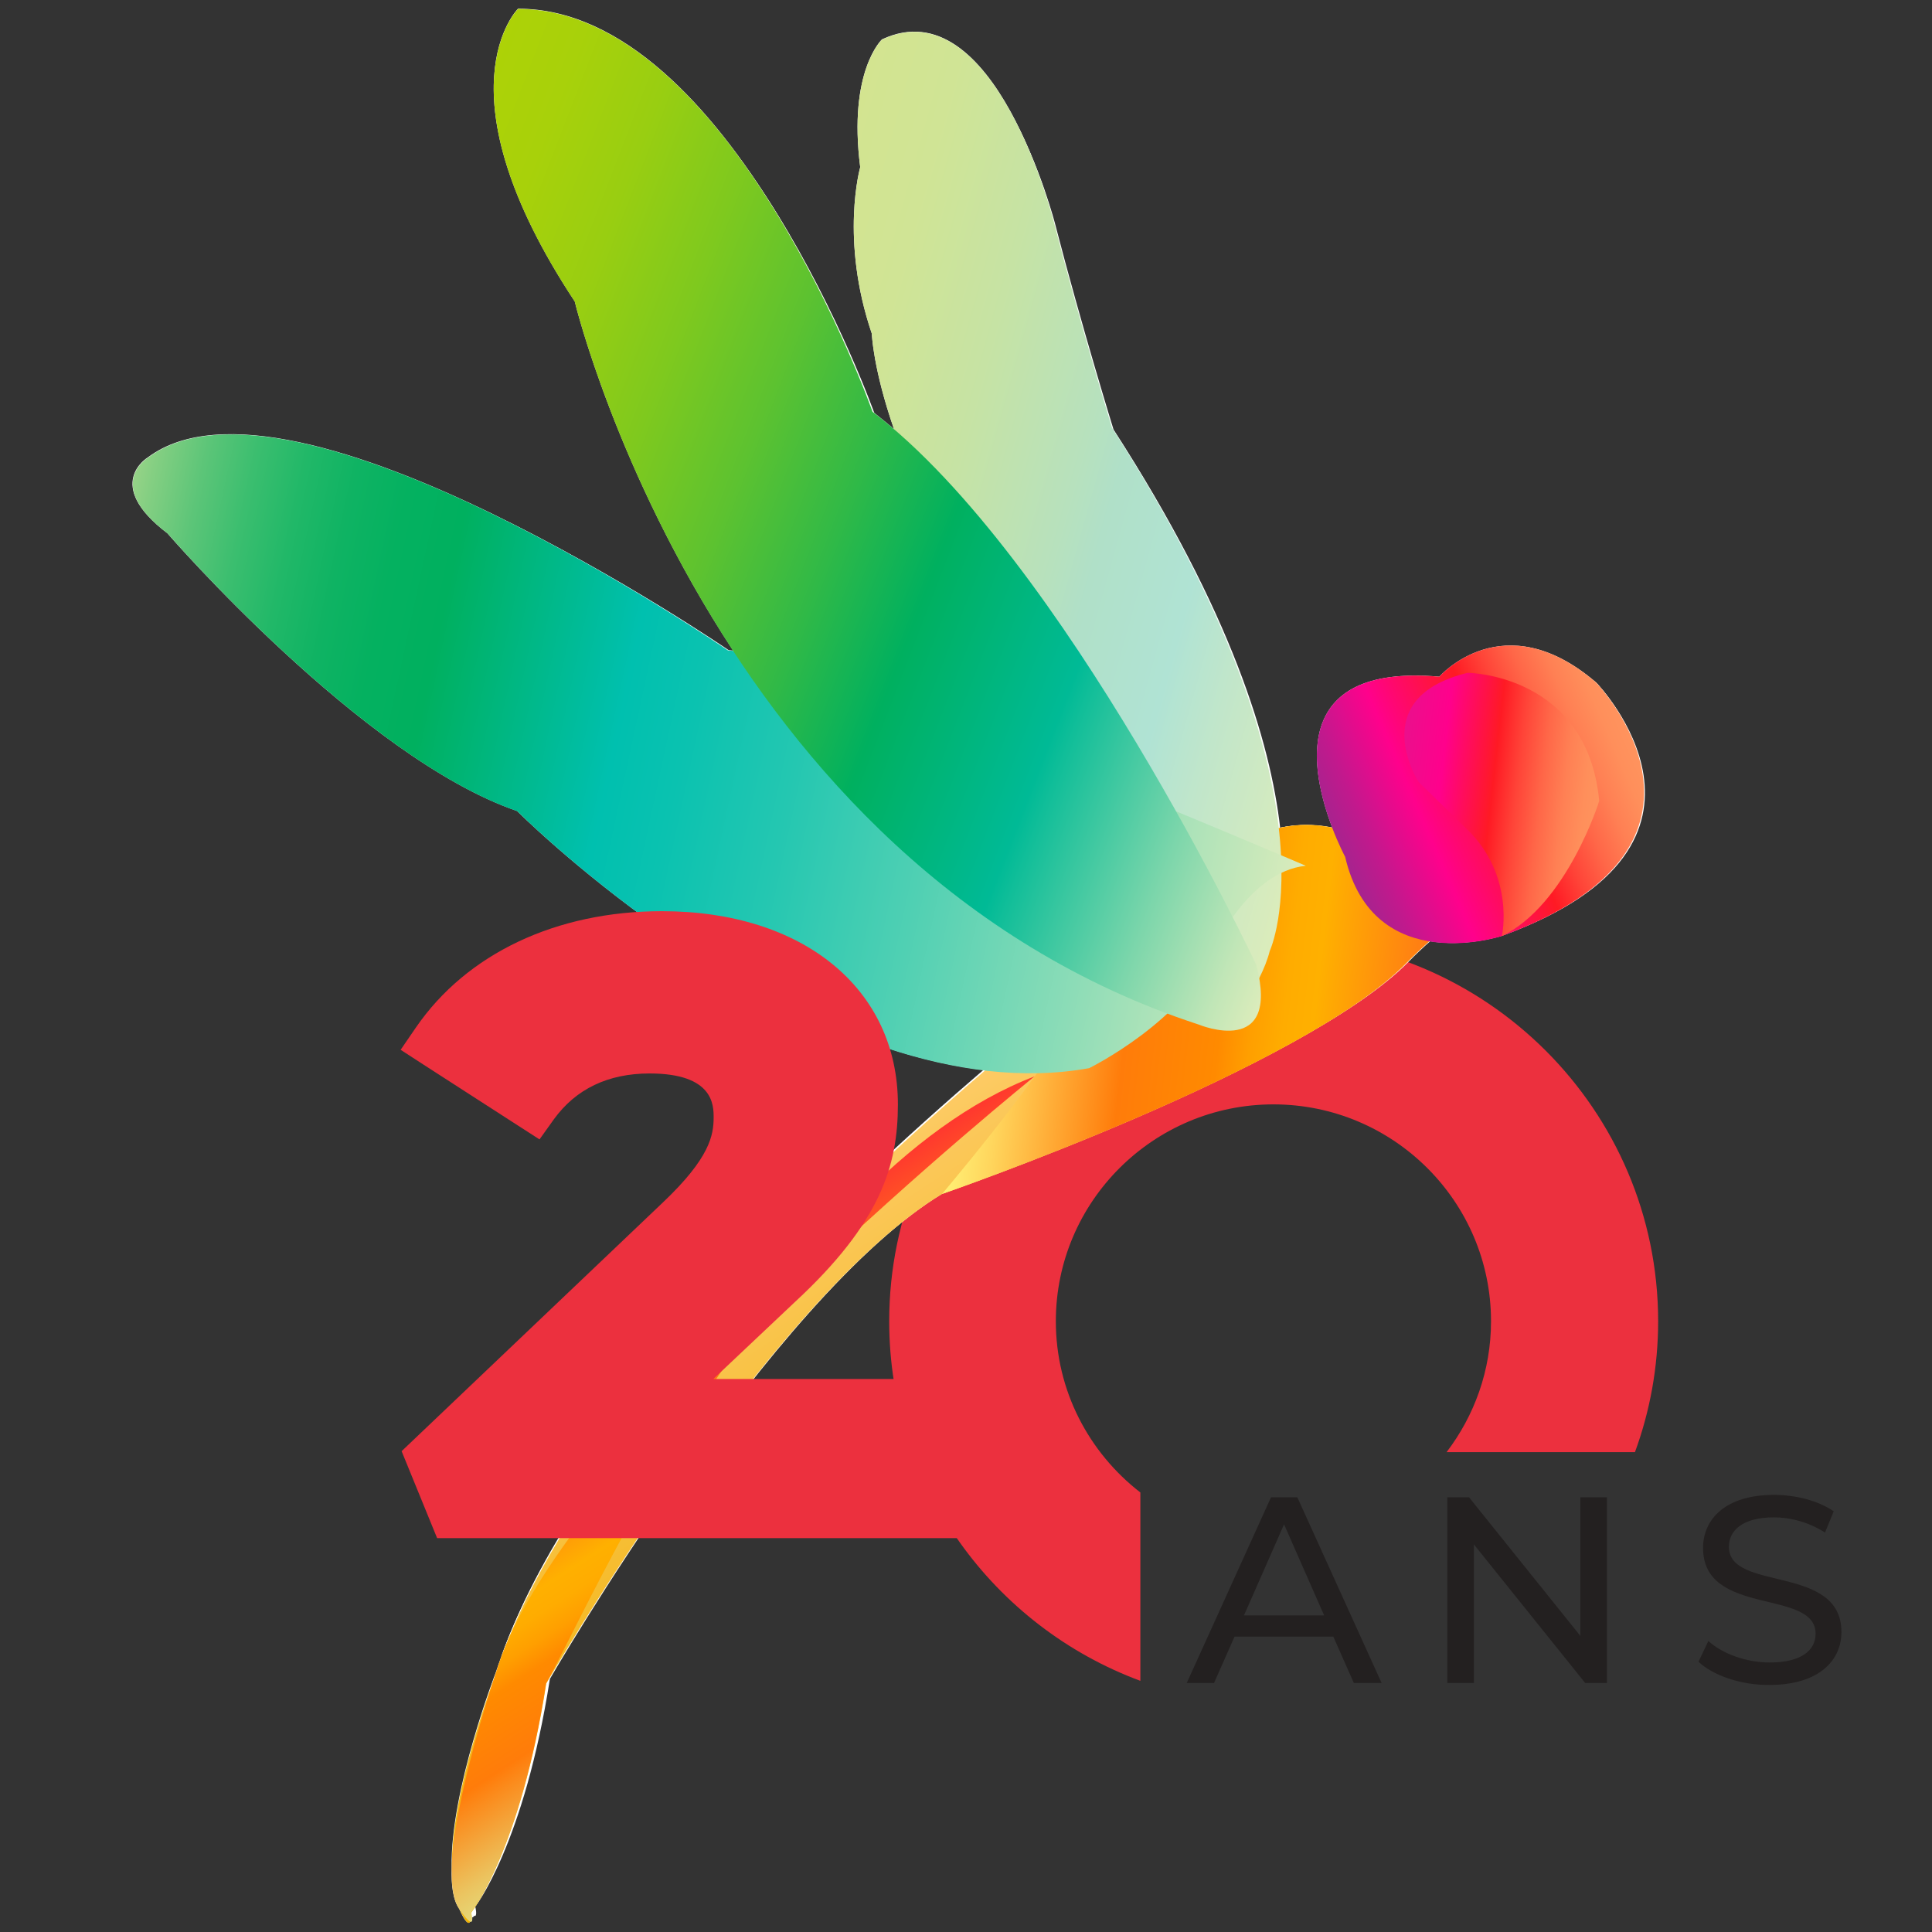
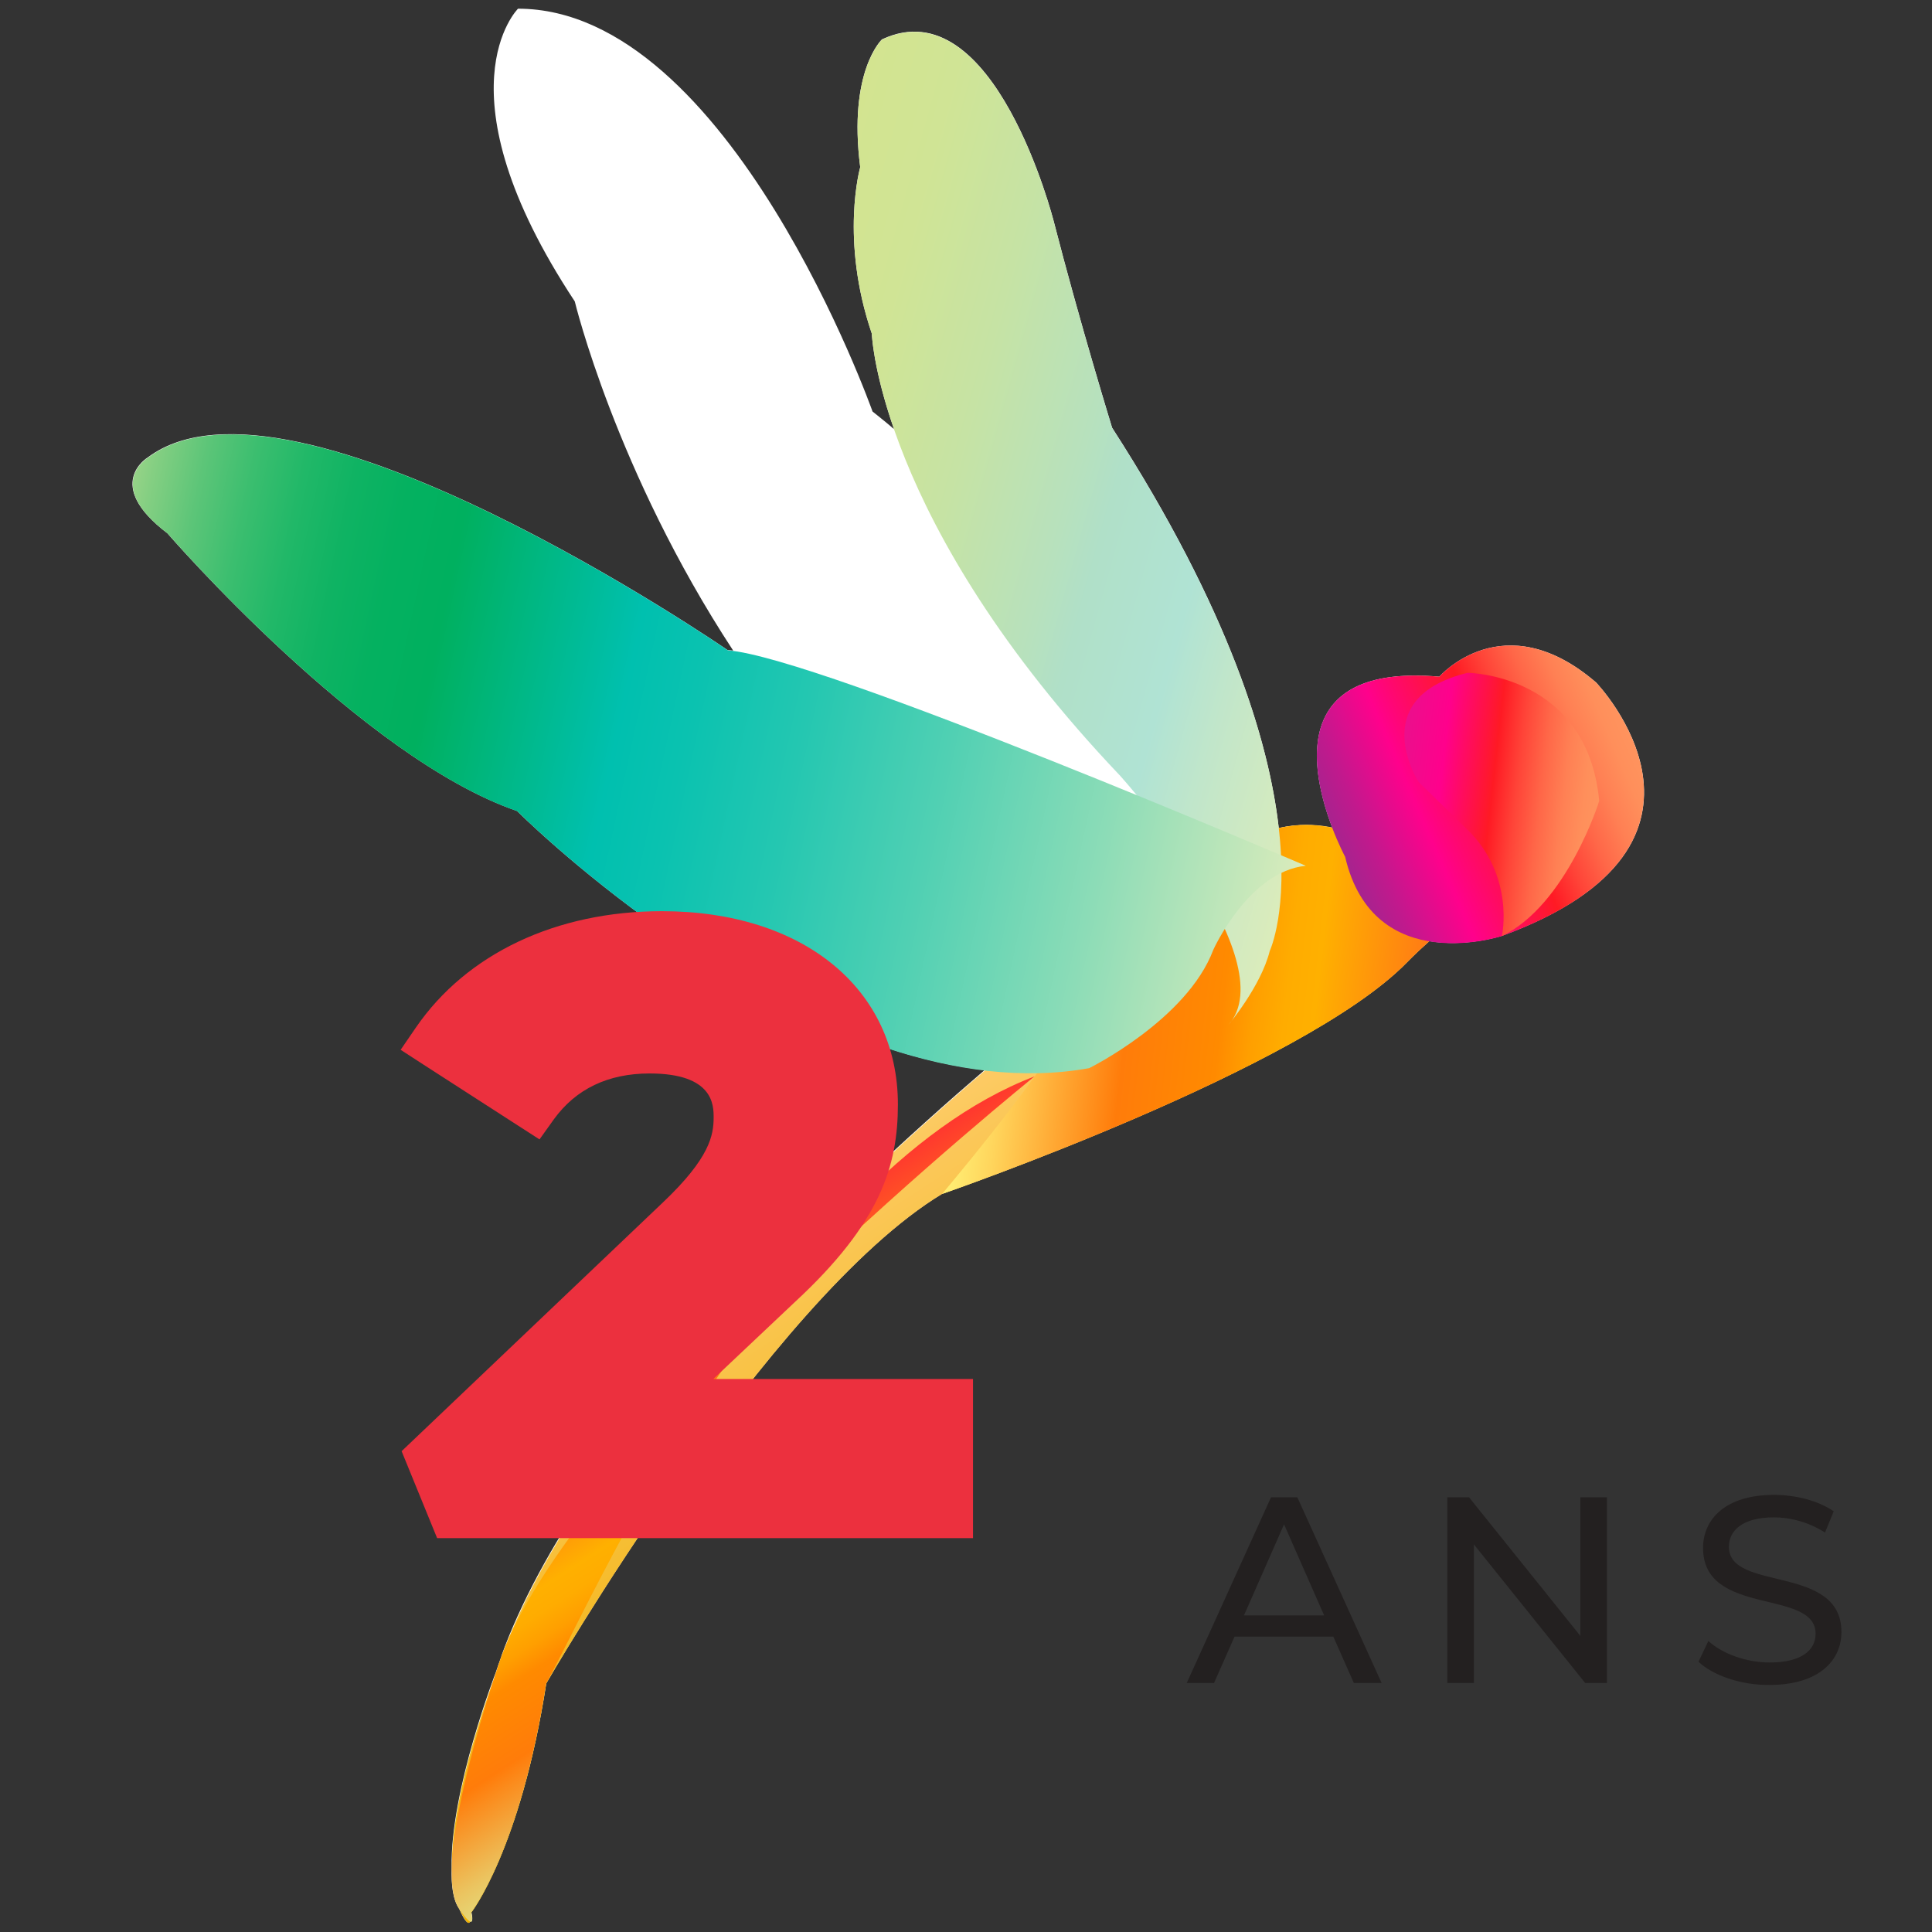
<svg xmlns="http://www.w3.org/2000/svg" version="1.1" id="Layer_1" x="0px" y="0px" viewBox="0 0 80 80" style="enable-background:new 0 0 80 80;" xml:space="preserve">
  <rect x="0" y="0" width="80" height="80" fill="#333333" stroke="none" />
  <style type="text/css">
	.st0{fill:#EC303E;}
	.st1{fill:#FFFFFF;}
	.st2{fill:url(#SVGID_1_);}
	.st3{fill:url(#SVGID_00000129903618696841285220000018283710042067248807_);}
	.st4{fill:url(#SVGID_00000003106720972911032590000015005716247872131258_);}
	.st5{fill:url(#SVGID_00000095307768289310563010000001360631564753626554_);}
	.st6{fill:url(#SVGID_00000028314448003973324480000017936234819645656724_);}
	.st7{fill:url(#SVGID_00000027566409828379948400000006941898829177140625_);}
	.st8{fill:url(#SVGID_00000081609046209824977160000012900509644010575032_);}
	.st9{fill:url(#SVGID_00000097493119212353267670000014654592278166476202_);}
	.st10{fill:#232020;}
</style>
-   <path class="st0" d="M43.72,54.71c0-4.95,4.04-8.98,9.01-8.98c4.97,0,9.01,4.03,9.01,8.98c0,2.04-0.69,3.91-1.84,5.42h7.8  c0.62-1.69,0.96-3.52,0.96-5.42c0-8.75-7.14-15.87-15.92-15.87c-8.78,0-15.92,7.12-15.92,15.87c0,6.82,4.33,12.64,10.4,14.89v-7.8  C45.09,60.15,43.72,57.59,43.72,54.71z" />
-   <path class="st1" d="M66.12,28.29c-3.84-3.28-6.48-0.24-6.48-0.24c-6.29-0.55-5.28,3.99-4.42,6.23c-0.68-0.14-1.42-0.17-2.21,0.01  c-0.4-3.52-2.01-8.94-6.9-16.5c0,0-1.33-4.3-2.41-8.48c0,0-2.47-9.7-7.11-7.52c0,0-1.41,1.3-0.89,5.27c0,0-0.85,2.96,0.48,6.85  c0,0,0.06,1.45,0.92,3.94c-0.3-0.25-0.6-0.5-0.89-0.73c0,0-5.91-16.6-14.67-16.59c0,0-3.41,3.36,2.36,12.06  c0,0,1.69,6.99,6.56,14.39c-0.08-0.01-0.16-0.02-0.23-0.02c0,0-18.04-12.37-23.98-7.94c0,0-1.87,1.1,0.81,3.13  c0,0,8.03,9.25,14.47,11.45c0,0,9.57,9.54,19.34,10.68c-5.99,5.12-16.73,15.19-19.97,24.13c0,0,0,0,0,0.01c0,0,0,0.01,0,0.01  c-0.08,0.22-0.15,0.44-0.22,0.65c0,0-1.88,4.85-1.82,8.04c-0.02,0.74,0.06,1.34,0.31,1.69c0.27,0.62,0.4,0.65,0.46,0.52  c0.16,0.07,0.05-0.38,0.05-0.38s2.02-2.59,3.09-9.43c0,0,9.14-15.82,16.35-20.17c0,0,14.9-5.13,19.21-9.53  c0.28-0.29,0.59-0.58,0.93-0.88c1.55,0.26,3-0.22,3-0.22C72.57,34.96,66.12,28.29,66.12,28.29z" />
-   <path class="st1" d="M59.1,38.94c-0.33,0.3-0.65,0.59-0.93,0.88c-4.3,4.4-19.16,9.53-19.16,9.53c-7.19,4.35-16.32,20.17-16.32,20.17  c-1.07,6.84-3.09,9.43-3.09,9.43s0.12,0.44-0.05,0.38c-0.06,0.12-0.18,0.09-0.45-0.52c-0.24-0.35-0.33-0.95-0.31-1.69  c-0.06-3.2,1.82-8.04,1.82-8.04c0.07-0.22,0.15-0.44,0.22-0.65c0,0,0-0.01,0-0.01c0,0,0,0,0-0.01c3.23-8.94,13.94-19.01,19.92-24.13  c2.4-2.1,9.7-9.15,12.12-9.98c0.79-0.18,1.53-0.16,2.21-0.01C57.34,35.13,58.31,36.27,59.1,38.94z" />
  <g>
    <path class="st1" d="M66.09,28.26c-3.84-3.3-6.49-0.24-6.49-0.24c-6.3-0.55-5.29,4.01-4.43,6.26c-0.68-0.14-1.43-0.17-2.22,0.01   c-0.4-3.54-2.01-8.99-6.9-16.58c0,0-1.33-4.32-2.41-8.52c0,0-2.46-9.75-7.12-7.56c0,0-1.41,1.31-0.9,5.29c0,0-0.85,2.98,0.48,6.89   c0,0,0.05,1.46,0.92,3.96c-0.3-0.26-0.6-0.5-0.89-0.73c0,0-5.91-16.68-14.68-16.68c0,0-3.42,3.38,2.35,12.12   c0,0,1.69,7.03,6.56,14.46c-0.08-0.01-0.16-0.02-0.23-0.02c0,0-18.06-12.43-24.01-7.98c0,0-1.87,1.11,0.81,3.14   c0,0,8.04,9.29,14.48,11.5c0,0,9.58,9.59,19.36,10.73c-6,5.15-16.76,15.27-20.01,24.26c0,0,0,0,0,0.01c0,0,0,0.01,0,0.01   c-0.08,0.22-0.16,0.44-0.23,0.66c0,0-1.89,4.87-1.83,8.08c-0.02,0.74,0.06,1.34,0.31,1.7c0.27,0.62,0.4,0.65,0.46,0.53   c0.16,0.07,0.05-0.38,0.05-0.38s2.03-2.6,3.1-9.48c0,0,9.17-15.9,16.39-20.27c0,0,14.93-5.16,19.24-9.58   c0.28-0.29,0.6-0.58,0.93-0.88c1.55,0.26,3.01-0.22,3.01-0.22C72.54,34.96,66.09,28.26,66.09,28.26z" />
    <g>
      <linearGradient id="SVGID_1_" gradientUnits="userSpaceOnUse" x1="155.083" y1="271.79" x2="139.6" y2="258.798" gradientTransform="matrix(0.956 0.294 -0.294 0.956 -22.498 -242.788)">
        <stop offset="0" style="stop-color:#EFB000" />
        <stop offset="0.27" style="stop-color:#F3B71A" />
        <stop offset="0.844" style="stop-color:#FCC95E" />
        <stop offset="1" style="stop-color:#FFCE71" />
      </linearGradient>
      <path class="st2" d="M58.25,39.86c-4.32,4.42-19.24,9.58-19.24,9.58c-7.22,4.37-16.39,20.27-16.39,20.27    c-1.07,6.88-3.1,9.48-3.1,9.48s0.04,1.07-0.5-0.15c-1.21-2.73,1.53-9.78,1.53-9.78c4.11-12.82,24.38-28.33,24.38-28.33    c1.47-0.8,3.37-3.09,3.37-3.09c2.97-4.06,5.88-4.09,7.92-3.25c0,0,7.18,1.72,8.8,0.02C65,34.62,60.51,37.54,58.25,39.86z" />
      <linearGradient id="SVGID_00000173162006155275960660000001155248597421408674_" gradientUnits="userSpaceOnUse" x1="143.156" y1="252.491" x2="166.898" y2="248.036" gradientTransform="matrix(0.956 0.294 -0.294 0.956 -22.498 -242.788)">
        <stop offset="0" style="stop-color:#FFEF74" />
        <stop offset="0.073" style="stop-color:#FFD55C" />
        <stop offset="0.229" style="stop-color:#FF911E" />
        <stop offset="0.276" style="stop-color:#FF7C0A" />
        <stop offset="0.436" style="stop-color:#FF8A00" />
        <stop offset="0.49" style="stop-color:#FF9F00" />
        <stop offset="0.544" style="stop-color:#FFAC00" />
        <stop offset="0.595" style="stop-color:#FFB000" />
        <stop offset="1" style="stop-color:#FF392E" />
      </linearGradient>
      <path style="fill:url(#SVGID_00000173162006155275960660000001155248597421408674_);" d="M39.01,49.44c0,0,14.93-5.16,19.24-9.58    c2.27-2.32,6.76-5.24,6.76-5.24c-1.62,1.69-8.8-0.02-8.8-0.02c-2.04-0.84-4.95-0.82-7.92,3.25c0,0-1.9,2.29-3.37,3.09    C44.92,40.94,45.1,42.16,39.01,49.44" />
      <linearGradient id="SVGID_00000013872389416271841920000016671137744839156148_" gradientUnits="userSpaceOnUse" x1="39.164" y1="44.863" x2="16.501" y2="25.846" gradientTransform="matrix(0.769 -0.261 0.321 0.947 11.324 -4.644)">
        <stop offset="0" style="stop-color:#DBECBB" />
        <stop offset="0.177" style="stop-color:#C1E6CA" />
        <stop offset="0.276" style="stop-color:#B0E3D4" />
        <stop offset="0.436" style="stop-color:#B0E0C8" />
        <stop offset="0.502" style="stop-color:#B7E1BD" />
        <stop offset="0.69" style="stop-color:#C6E3A4" />
        <stop offset="0.861" style="stop-color:#D0E495" />
        <stop offset="1" style="stop-color:#D3E490" />
      </linearGradient>
      <path style="fill:url(#SVGID_00000013872389416271841920000016671137744839156148_);" d="M52.58,39.37c0,0,3.13-6.66-6.53-21.65    c0,0-1.33-4.32-2.41-8.52c0,0-2.46-9.75-7.12-7.56c0,0-1.41,1.31-0.9,5.29c0,0-0.85,2.98,0.48,6.89c0,0,0.28,7.79,10.29,18.31    c0,0,6.87,7.63,4.47,10.32C50.86,42.44,52.21,40.85,52.58,39.37z" />
      <linearGradient id="SVGID_00000106860831243990049340000014344254040441335204_" gradientUnits="userSpaceOnUse" x1="147.389" y1="280.974" x2="134.316" y2="270.005" gradientTransform="matrix(0.956 0.294 -0.294 0.956 -22.498 -242.788)">
        <stop offset="0" style="stop-color:#E5DA7A" />
        <stop offset="0.075" style="stop-color:#EBC460" />
        <stop offset="0.235" style="stop-color:#FB8B1C" />
        <stop offset="0.276" style="stop-color:#FF7C0A" />
        <stop offset="0.436" style="stop-color:#FF8A00" />
        <stop offset="0.49" style="stop-color:#FF9F00" />
        <stop offset="0.544" style="stop-color:#FFAC00" />
        <stop offset="0.595" style="stop-color:#FFB000" />
        <stop offset="1" style="stop-color:#FF392E" />
      </linearGradient>
      <path style="fill:url(#SVGID_00000106860831243990049340000014344254040441335204_);" d="M19.01,79.04    c0.76,1.11,0.5,0.15,0.5,0.15s2.03-2.6,3.1-9.48c1.65-2.86,9.53-21.05,20.23-25.14c0,0-18.79,15.14-22.08,24.02    C20.76,68.59,17.75,77.19,19.01,79.04z" />
      <linearGradient id="SVGID_00000015344838399247882370000005906247885888626574_" gradientUnits="userSpaceOnUse" x1="197.424" y1="-237.506" x2="209.422" y2="-232.604" gradientTransform="matrix(0.698 -0.716 0.716 0.698 87.824 342.371)">
        <stop offset="0" style="stop-color:#A7238E" />
        <stop offset="0.093" style="stop-color:#C1198D" />
        <stop offset="0.276" style="stop-color:#FF018C" />
        <stop offset="0.558" style="stop-color:#FF1A24" />
        <stop offset="0.656" style="stop-color:#FF4438" />
        <stop offset="0.754" style="stop-color:#FF6748" />
        <stop offset="0.847" style="stop-color:#FF8054" />
        <stop offset="0.931" style="stop-color:#FF8F5B" />
        <stop offset="1" style="stop-color:#FF945E" />
      </linearGradient>
      <path style="fill:url(#SVGID_00000015344838399247882370000005906247885888626574_);" d="M62.19,38.76c0,0-5.32,1.76-6.49-3.28    c0,0-4.42-8.19,3.9-7.46c0,0,2.65-3.06,6.49,0.24C66.09,28.26,72.54,34.96,62.19,38.76z" />
      <linearGradient id="SVGID_00000129191424257148351900000013297180873336859806_" gradientUnits="userSpaceOnUse" x1="130.766" y1="-42.934" x2="94.163" y2="-73.647" gradientTransform="matrix(0.942 -0.503 0.498 0.933 -48.01 142.869)">
        <stop offset="0" style="stop-color:#DBECBB" />
        <stop offset="6.750091e-03" style="stop-color:#D8EBBB" />
        <stop offset="0.164" style="stop-color:#8CDCB7" />
        <stop offset="0.305" style="stop-color:#50D0B3" />
        <stop offset="0.424" style="stop-color:#24C7B1" />
        <stop offset="0.516" style="stop-color:#0AC2B0" />
        <stop offset="0.571" style="stop-color:#00C0AF" />
        <stop offset="0.73" style="stop-color:#00B05F" />
        <stop offset="0.779" style="stop-color:#04B160" />
        <stop offset="0.823" style="stop-color:#0FB363" />
        <stop offset="0.865" style="stop-color:#21B868" />
        <stop offset="0.906" style="stop-color:#3BBE6F" />
        <stop offset="0.946" style="stop-color:#5CC578" />
        <stop offset="0.985" style="stop-color:#84CF82" />
        <stop offset="1" style="stop-color:#96D387" />
      </linearGradient>
      <path style="fill:url(#SVGID_00000129191424257148351900000013297180873336859806_);" d="M54.07,35.85c0,0-20.13-8.64-23.93-8.92    c0,0-18.06-12.43-24.01-7.98c0,0-1.87,1.11,0.81,3.14c0,0,8.04,9.29,14.48,11.5l0,0c0,0,12.61,12.63,23.68,10.64    c0,0,4.05-2,5.14-4.9C50.24,39.33,51.7,36.09,54.07,35.85z" />
      <linearGradient id="SVGID_00000032649661840787866620000015056033458901845434_" gradientUnits="userSpaceOnUse" x1="115.462" y1="11.873" x2="82.566" y2="-15.73" gradientTransform="matrix(0.944 -0.277 0.303 1.033 -56.434 51.013)">
        <stop offset="0" style="stop-color:#DBECBB" />
        <stop offset="0.041" style="stop-color:#C1E6B7" />
        <stop offset="0.129" style="stop-color:#7DD6AB" />
        <stop offset="0.257" style="stop-color:#11BE99" />
        <stop offset="0.276" style="stop-color:#00BA96" />
        <stop offset="0.436" style="stop-color:#00B05F" />
        <stop offset="0.535" style="stop-color:#30B947" />
        <stop offset="0.641" style="stop-color:#5DC230" />
        <stop offset="0.744" style="stop-color:#7FC91E" />
        <stop offset="0.841" style="stop-color:#99CE11" />
        <stop offset="0.929" style="stop-color:#A8D10A" />
        <stop offset="1" style="stop-color:#ADD207" />
      </linearGradient>
-       <path style="fill:url(#SVGID_00000032649661840787866620000015056033458901845434_);" d="M52.02,39.95c0,0-7.92-16.83-15.89-22.9    c0,0-5.91-16.68-14.68-16.68c0,0-3.42,3.38,2.35,12.12c0,0,5.6,23.33,25.85,29.94C49.65,42.43,53.04,43.84,52.02,39.95z" />
      <linearGradient id="SVGID_00000183221827011002320040000013718670776559043742_" gradientUnits="userSpaceOnUse" x1="200.761" y1="-237.426" x2="205.871" y2="-230.832" gradientTransform="matrix(0.698 -0.716 0.716 0.698 87.824 342.371)">
        <stop offset="0" style="stop-color:#EC0E8C" />
        <stop offset="0.196" style="stop-color:#FF018C" />
        <stop offset="0.454" style="stop-color:#FF1A24" />
        <stop offset="0.574" style="stop-color:#FF4438" />
        <stop offset="0.696" style="stop-color:#FF6748" />
        <stop offset="0.811" style="stop-color:#FF8054" />
        <stop offset="0.915" style="stop-color:#FF8F5B" />
        <stop offset="1" style="stop-color:#FF945E" />
      </linearGradient>
      <path style="fill:url(#SVGID_00000183221827011002320040000013718670776559043742_);" d="M62.19,38.76c0,0,0.56-2.49-1.45-4.43    c-2-1.95-2-1.95-2-1.95s-2.24-3.48,2.03-4.52c0,0,4.95,0.04,5.45,5.3C66.23,33.16,64.87,37.47,62.19,38.76z" />
    </g>
  </g>
  <path class="st0" d="M18.1,63.69h1.09h20.01h1.09V62.6v-4.41v-1.09h-1.09h-9.66l3.39-3.2c3.53-3.27,4.25-5.64,4.25-8.17  c0-4.79-3.93-8-9.77-8c-4.38,0-8.09,1.76-10.19,4.82l-0.63,0.92l0.94,0.61l3.94,2.54l0.87,0.56l0.6-0.84  c0.91-1.25,2.24-1.89,3.96-1.89c2.65,0,2.65,1.32,2.65,1.82c0,0.74-0.16,1.68-2.1,3.52l-10.82,10.3L18.1,63.69z" />
  <g>
    <path class="st10" d="M55.21,67.77h-4.09l-0.85,1.92h-1.13L52.63,62h1.09l3.49,7.69h-1.15L55.21,67.77z M54.83,66.89l-1.66-3.77   l-1.66,3.77H54.83z" />
    <path class="st10" d="M66.54,62v7.69h-0.9l-4.61-5.74v5.74h-1.1V62h0.9l4.61,5.74V62H66.54z" />
    <path class="st10" d="M70.33,68.81l0.41-0.86c0.57,0.52,1.55,0.89,2.54,0.89c1.33,0,1.9-0.52,1.9-1.19c0-1.88-4.66-0.69-4.66-3.55   c0-1.19,0.92-2.2,2.94-2.2c0.9,0,1.83,0.24,2.47,0.68l-0.36,0.88c-0.67-0.43-1.43-0.63-2.11-0.63c-1.31,0-1.87,0.55-1.87,1.22   c0,1.88,4.66,0.7,4.66,3.53c0,1.18-0.94,2.19-2.98,2.19C72.09,69.78,70.94,69.38,70.33,68.81z" />
  </g>
</svg>